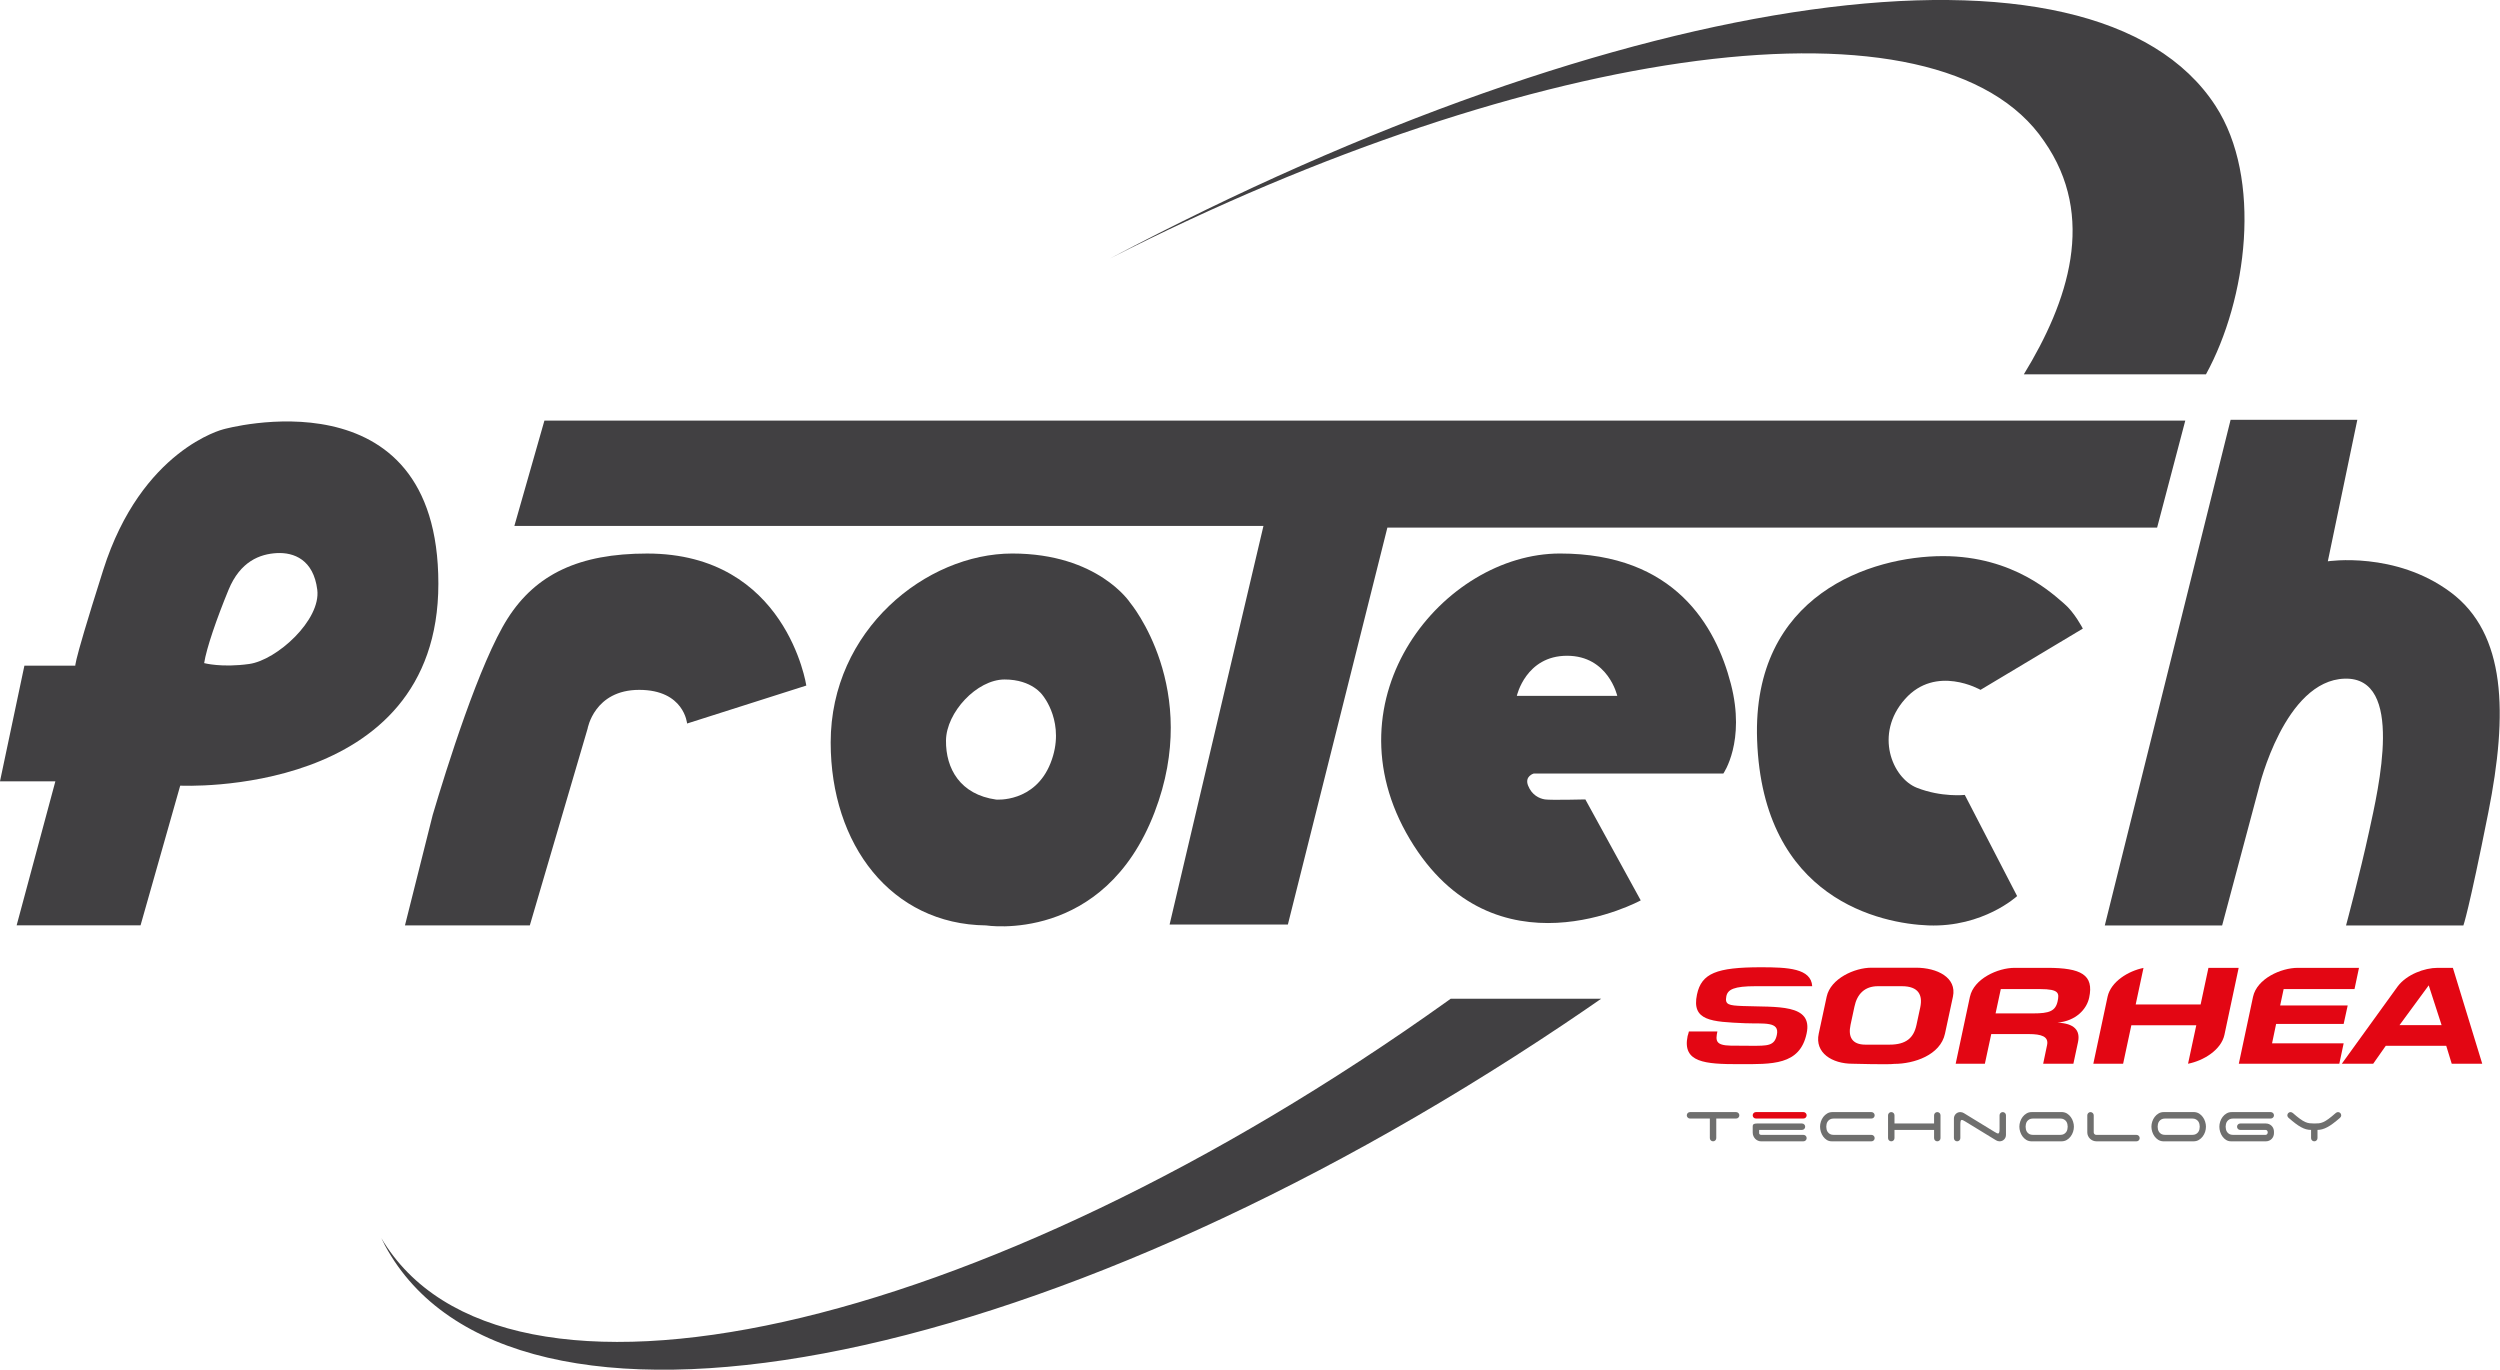
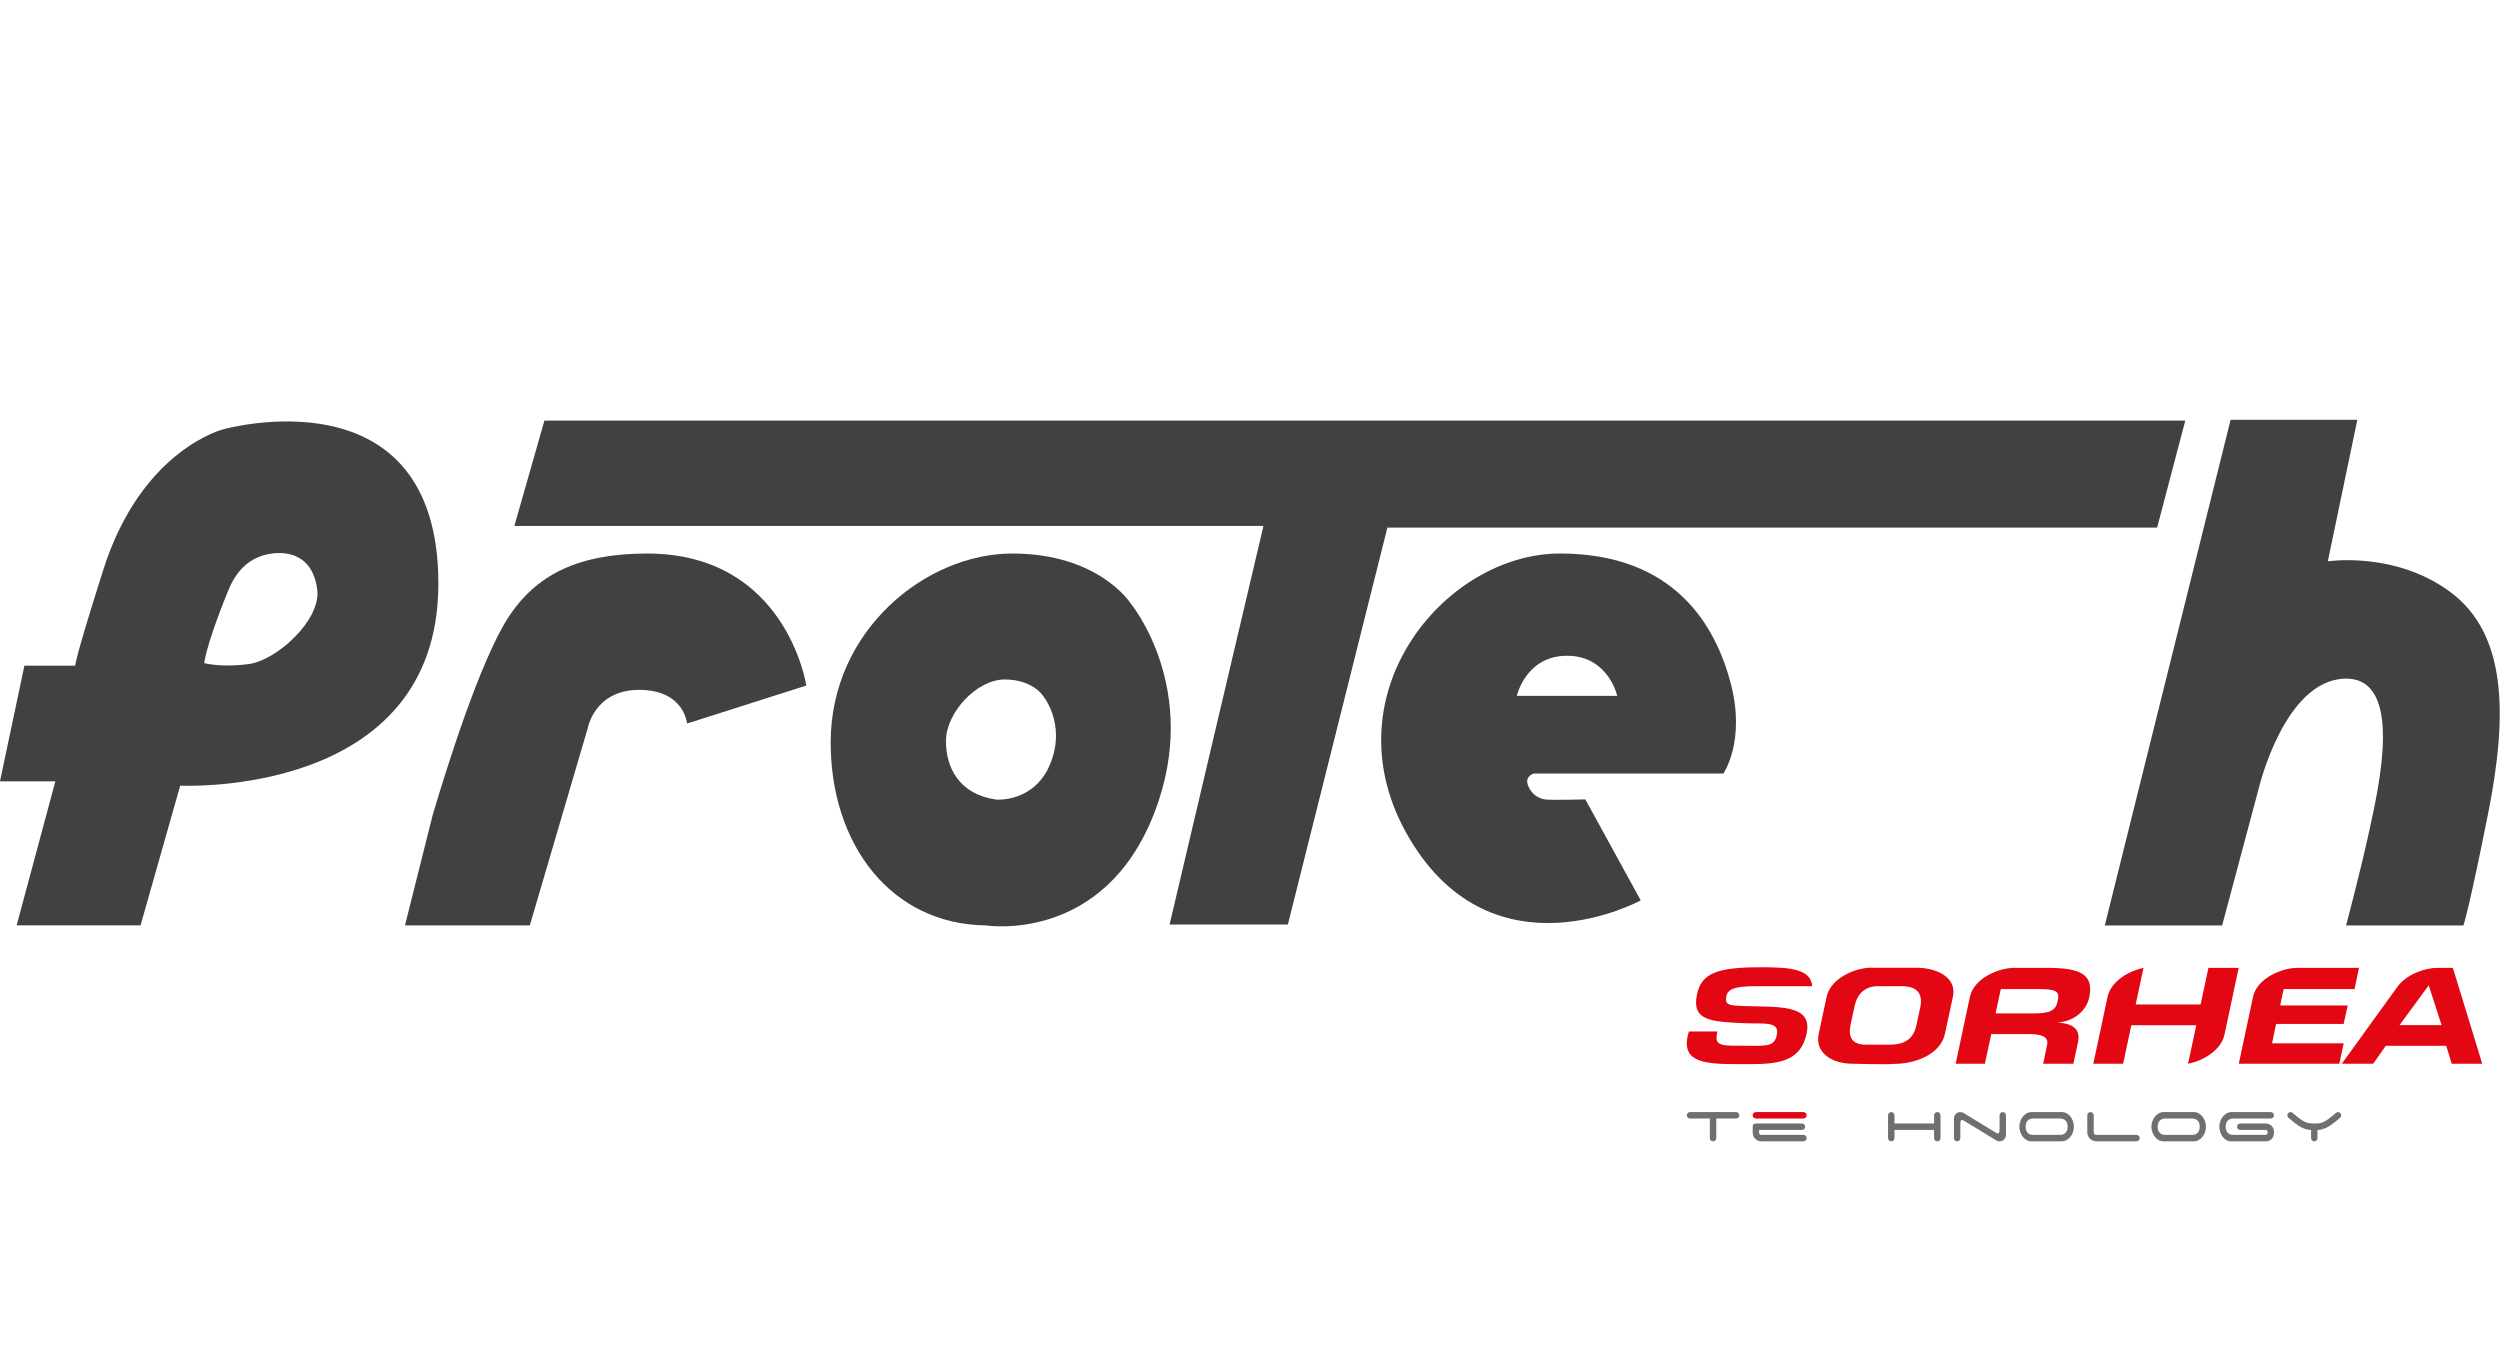
<svg xmlns="http://www.w3.org/2000/svg" width="100%" height="100%" viewBox="0 0 2522 1382" version="1.1" xml:space="preserve" style="fill-rule:evenodd;clip-rule:evenodd;stroke-linejoin:round;stroke-miterlimit:2;">
  <g transform="matrix(1,0,0,1,-461.323,-531.345)">
    <g>
      <g transform="matrix(4.167,0,0,4.167,2523.44,684.765)">
-         <path d="M0,-2.634C12.772,15.636 5.825,36.26 -4.913,53.804L39.179,53.804C49.122,35.692 52.923,6.392 41.486,-11.205C12.089,-56.438 -101.253,-40.329 -226.168,25.77C-123.214,-26.619 -25.257,-40.011 0,-2.634" style="fill:rgb(65,64,66);fill-rule:nonzero;" />
-       </g>
+         </g>
      <g transform="matrix(4.167,0,0,4.167,2881.96,1546.67)">
        <path d="M0,4.515L7.07,-5.113L10.185,4.515L0,4.515ZM12.917,-9.35L9.208,-9.35C6.015,-9.35 1.74,-7.728 -0.403,-4.909C-0.406,-4.901 -0.414,-4.899 -0.421,-4.889L-13.971,13.865L-6.374,13.865L-3.327,9.519L11.307,9.519L12.639,13.865L20.024,13.865L12.917,-9.35Z" style="fill:rgb(227,6,19);fill-rule:nonzero;" />
      </g>
      <g transform="matrix(4.167,0,0,4.167,2836.55,1583.01)">
        <path d="M0,-12.928L1.086,-18.071L-13.744,-18.071C-17.805,-18.071 -23.62,-15.446 -24.564,-11.069L-28.01,5.143L-3.676,5.143L-2.628,0.206L-19.96,0.206L-18.979,-4.487L-2.628,-4.487L-1.647,-8.968L-17.997,-8.968L-17.156,-12.928L0,-12.928Z" style="fill:rgb(227,6,19);fill-rule:nonzero;" />
      </g>
      <g transform="matrix(4.167,0,0,4.167,2668.62,1507.71)">
        <path d="M0,23.215C3.744,22.481 7.992,19.898 8.805,16.234L12.256,0L4.937,0L3.047,8.858L-12.672,8.858L-10.786,0.016C-14.492,0.773 -18.659,3.336 -19.472,6.952L-22.931,23.215L-15.719,23.215L-13.726,13.897L1.997,13.897L0,23.215Z" style="fill:rgb(227,6,19);fill-rule:nonzero;" />
      </g>
      <g transform="matrix(4.167,0,0,4.167,2537.06,1570.74)">
        <path d="M0,-7.039C-0.524,-4.621 -2.064,-4.098 -5.915,-4.098L-15.021,-4.098L-13.759,-9.984L-4.236,-9.984C0.455,-9.984 0.385,-8.93 0,-7.039M-2.486,-15.127L-10.409,-15.127C-14.47,-15.127 -20.285,-12.501 -21.228,-8.125L-21.228,-8.154L-24.683,8.088L-17.613,8.088L-16.071,0.907L-6.968,0.907C-3.99,0.907 -2.102,1.469 -2.555,3.57L-3.5,8.088L3.815,8.088L4.936,2.836C5.533,-0.003 4.025,-1.685 -0.036,-1.858C4.446,-2.275 7.038,-5.114 7.635,-7.914C8.825,-13.445 5.707,-15.127 -2.486,-15.127" style="fill:rgb(227,6,19);fill-rule:nonzero;" />
      </g>
      <g transform="matrix(4.167,0,0,4.167,2394.69,1547.82)">
        <path d="M0,4.171L0.91,-0.067C1.54,-3.047 0.489,-5.181 -3.537,-5.181L-9.351,-5.181C-12.57,-5.181 -14.39,-3.255 -15.021,-0.243L-15.968,4.171C-16.596,7.073 -15.616,8.967 -12.359,8.967L-6.546,8.967C-2.452,8.967 -0.667,7.287 0,4.171M8.822,-2.659L6.895,6.305C5.775,11.519 -0.632,13.624 -5.395,13.624C-6.654,13.832 -15.477,13.589 -15.512,13.589C-20.413,13.589 -24.684,10.962 -23.668,6.305L-21.744,-2.659C-20.798,-7.034 -14.987,-9.661 -10.928,-9.661L-0.141,-9.661C5.006,-9.661 9.8,-7.281 8.822,-2.659" style="fill:rgb(227,6,19);fill-rule:nonzero;" />
      </g>
      <g transform="matrix(4.167,0,0,4.167,2219.36,1567.09)">
        <path d="M0,-5.008C-3.363,-5.148 -4.377,-5.289 -3.958,-7.388C-3.608,-9.034 -2.066,-9.806 3.08,-9.806L16.829,-9.806C16.558,-14.116 10.993,-14.392 4.411,-14.392C-6.34,-14.392 -9.98,-12.923 -11.066,-7.808C-12.43,-1.4 -7.597,-1.194 0.594,-0.842C5.145,-0.667 8.999,-1.366 8.264,1.997C7.701,4.689 5.986,4.618 2.101,4.618C0.418,4.618 -1.261,4.618 -2.908,4.583C-6.585,4.513 -6.585,3.36 -6.128,1.154L-13.026,1.154C-13.131,1.679 -13.269,1.997 -13.339,2.275C-14.67,8.682 -9.104,9.067 -0.909,9.067C7.107,9.067 13.829,9.384 15.473,1.645C17.052,-5.64 8.226,-4.692 0,-5.008" style="fill:rgb(227,6,19);fill-rule:nonzero;" />
      </g>
      <g transform="matrix(4.167,0,0,4.167,980.223,1357.83)">
        <path d="M0,-71.023L181.349,-71.023L158.624,25.485L187.258,25.485L211.347,-70.606L397.694,-70.606L404.513,-96.508L7.271,-96.508L0,-71.023Z" style="fill:rgb(65,64,66);fill-rule:nonzero;" />
      </g>
      <g transform="matrix(4.167,0,0,4.167,1466.23,1235.82)">
        <path d="M0,24.512C0,24.512 9.361,25.32 13.177,15.674C16.992,6.03 11.271,-0.716 11.271,-0.716C11.271,-0.716 8.775,-4.562 2.054,-4.562C-4.664,-4.562 -12.068,3.398 -12.141,10.212C-12.215,17.024 -8.7,23.298 0,24.512M-40.057,10.689C-40.057,-16.571 -16.905,-35.058 3.903,-35.058C24.712,-35.058 32.438,-23.152 32.438,-23.152C32.438,-23.152 49.853,-2.363 38.345,27.61C26.073,59.57 -2.461,54.974 -2.461,54.974C-25.399,54.714 -40.057,35.443 -40.057,10.689" style="fill:rgb(65,64,66);fill-rule:nonzero;" />
      </g>
      <g transform="matrix(4.167,0,0,4.167,2703.02,954.839)">
        <path d="M0,122.41L-28.409,122.41L2.048,0L32.728,0L25.585,34.257C25.585,34.257 41.944,31.751 55.353,41.777C68.762,51.804 69.215,71.022 64.443,95.045C59.669,119.069 58.406,122.41 58.406,122.41L29.997,122.41C29.997,122.41 33.31,110.086 35.583,99.642C37.853,89.196 44.216,62.25 29.674,62.667C15.129,63.084 8.938,88.935 8.938,88.935L0,122.41Z" style="fill:rgb(65,64,66);fill-rule:nonzero;" />
      </g>
      <g transform="matrix(4.167,0,0,4.167,2496.2,1124)">
-         <path d="M0,74.709C0,74.709 -8.19,82.304 -21.493,81.811C-32.782,81.394 -61.587,75.598 -62.95,36.899C-64.194,1.615 -35.224,-7.595 -17.953,-7.595C-0.683,-7.595 8.862,1.806 11.362,3.894C13.863,5.984 15.908,9.952 15.908,9.952L-8.865,24.784C-8.865,24.784 -19.657,18.569 -27.156,27.029C-34.656,35.489 -30.225,46.142 -24.26,48.493C-18.296,50.843 -12.67,50.217 -12.67,50.217L0,74.709Z" style="fill:rgb(65,64,66);fill-rule:nonzero;" />
-       </g>
+         </g>
      <g transform="matrix(4.167,0,0,4.167,995.792,1089.75)">
        <path d="M0,90.032L13.988,42.405C13.988,42.405 15.579,33.005 26.489,33.005C37.395,33.005 38.078,41.151 38.078,41.151L66.939,31.96C66.939,31.96 62.164,0 28.406,0C11.915,0 1.49,5.013 -5.328,15.666C-12.146,26.319 -20.213,52.171 -23.509,63.294L-30.225,90.032L0,90.032Z" style="fill:rgb(65,64,66);fill-rule:nonzero;" />
      </g>
      <g transform="matrix(4.167,0,0,4.167,2092.82,1376.98)">
        <path d="M0,-34.468C0,-34.468 -2.16,-44.181 -12.158,-44.181C-22.157,-44.181 -24.318,-34.468 -24.318,-34.468L0,-34.468ZM5.682,15.04C5.682,15.04 -29.77,34.467 -50.222,0.208C-70.677,-34.051 -42.067,-68.935 -13.865,-68.935C13.92,-68.935 23.864,-51.388 27.498,-37.393C31.133,-23.397 25.679,-15.668 25.679,-15.668L-20.226,-15.668C-20.226,-15.668 -22.497,-15.043 -21.589,-12.744C-20.68,-10.445 -18.862,-9.609 -17.498,-9.401C-16.135,-9.193 -7.727,-9.401 -7.727,-9.401L5.682,15.04Z" style="fill:rgb(65,64,66);fill-rule:nonzero;" />
      </g>
      <g transform="matrix(4.167,0,0,4.167,667.273,1167.98)">
        <path d="M0,7.754C0,7.754 4.203,8.903 10.908,7.965C17.612,7.023 28.295,-2.691 27.386,-10.003C26.475,-17.313 21.703,-19.089 17.612,-18.88C13.522,-18.67 8.751,-16.896 5.909,-10.003C3.068,-3.109 0.567,4.099 0,7.754M-45.395,71.232L-36.019,36.371L-49.428,36.371L-43.519,8.381L-31.02,8.381C-31.02,8.381 -32.904,11.914 -24.429,-14.807C-15.169,-43.999 4.659,-48.856 4.659,-48.856C4.659,-48.856 56.701,-63.478 56.701,-11.465C56.701,40.551 -5.795,37.417 -5.795,37.417L-15.397,71.232L-45.395,71.232Z" style="fill:rgb(65,64,66);fill-rule:nonzero;" />
      </g>
      <g transform="matrix(4.167,0,0,4.167,2798.26,1654.16)">
        <path d="M0,6.625C-0.148,6.775 -0.33,6.851 -0.548,6.851C-0.764,6.851 -0.949,6.775 -1.102,6.625C-1.251,6.473 -1.327,6.287 -1.327,6.071L-1.327,4.091C-1.738,4.091 -2.138,4.036 -2.529,3.93C-2.917,3.823 -3.326,3.654 -3.754,3.417C-4.18,3.189 -4.638,2.884 -5.124,2.52C-5.612,2.15 -6.156,1.701 -6.759,1.174C-6.849,1.096 -6.922,1.008 -6.979,0.895C-7.04,0.79 -7.071,0.671 -7.071,0.559C-7.071,0.336 -6.993,0.153 -6.844,0.003C-6.694,-0.146 -6.505,-0.226 -6.29,-0.226C-6.184,-0.226 -6.086,-0.199 -6,-0.159C-5.915,-0.117 -5.827,-0.062 -5.741,0.003C-5.047,0.61 -4.466,1.081 -3.995,1.424C-3.525,1.763 -3.103,2.017 -2.728,2.179C-2.357,2.342 -2.001,2.441 -1.666,2.477C-1.335,2.516 -0.955,2.534 -0.53,2.534C-0.111,2.534 0.264,2.52 0.583,2.488C0.91,2.453 1.259,2.353 1.625,2.195C1.993,2.031 2.41,1.782 2.883,1.438C3.353,1.098 3.937,0.621 4.641,0.003C4.828,-0.146 5.01,-0.226 5.195,-0.226C5.412,-0.226 5.592,-0.146 5.741,0.003C5.895,0.153 5.968,0.336 5.968,0.559C5.968,0.671 5.943,0.79 5.885,0.895C5.826,1.008 5.748,1.096 5.666,1.174C5.07,1.69 4.522,2.138 4.023,2.508C3.527,2.884 3.059,3.189 2.624,3.417C2.183,3.654 1.77,3.823 1.372,3.93C0.977,4.036 0.596,4.091 0.23,4.091L0.23,6.071C0.23,6.287 0.152,6.473 0,6.625" style="fill:rgb(111,111,110);fill-rule:nonzero;" />
      </g>
      <g transform="matrix(4.167,0,0,4.167,2718.05,1667.96)">
        <path d="M0,0.002C0,-0.214 0.077,-0.399 0.226,-0.549C0.377,-0.702 0.561,-0.777 0.779,-0.777L6.992,-0.777C7.261,-0.777 7.514,-0.724 7.753,-0.623C7.99,-0.52 8.202,-0.377 8.376,-0.201C8.555,-0.02 8.695,0.187 8.791,0.432C8.886,0.674 8.94,0.932 8.94,1.202L8.94,1.56C8.94,1.826 8.886,2.087 8.791,2.327C8.695,2.573 8.555,2.785 8.376,2.965C8.202,3.143 7.99,3.282 7.753,3.384C7.514,3.488 7.261,3.539 6.992,3.539L-1.46,3.539C-1.902,3.539 -2.295,3.429 -2.643,3.214C-2.99,2.997 -3.286,2.72 -3.527,2.377C-3.772,2.036 -3.96,1.658 -4.09,1.234C-4.221,0.812 -4.282,0.401 -4.282,0.002C-4.282,-0.408 -4.217,-0.822 -4.078,-1.238C-3.945,-1.656 -3.747,-2.036 -3.487,-2.375C-3.225,-2.714 -2.916,-2.996 -2.546,-3.209C-2.177,-3.429 -1.763,-3.537 -1.298,-3.537L8.158,-3.537C8.375,-3.537 8.561,-3.457 8.709,-3.308C8.861,-3.158 8.94,-2.975 8.94,-2.753C8.94,-2.54 8.861,-2.355 8.709,-2.203C8.561,-2.052 8.375,-1.979 8.158,-1.979L-0.941,-1.979C-1.317,-1.979 -1.624,-1.909 -1.857,-1.773C-2.09,-1.639 -2.272,-1.478 -2.409,-1.28C-2.546,-1.086 -2.636,-0.87 -2.683,-0.641C-2.734,-0.405 -2.761,-0.195 -2.761,0.002C-2.761,0.197 -2.734,0.41 -2.683,0.643C-2.636,0.876 -2.546,1.09 -2.409,1.285C-2.272,1.477 -2.09,1.643 -1.857,1.782C-1.624,1.915 -1.317,1.98 -0.941,1.98L6.925,1.98C7.057,1.98 7.172,1.919 7.274,1.802C7.376,1.684 7.431,1.541 7.431,1.381C7.431,1.217 7.386,1.077 7.29,0.959C7.199,0.837 7.075,0.779 6.925,0.779L0.779,0.779C0.561,0.779 0.377,0.706 0.226,0.553C0.077,0.401 0,0.217 0,0.002" style="fill:rgb(111,111,110);fill-rule:nonzero;" />
      </g>
      <g transform="matrix(4.167,0,0,4.167,2676.62,1660.54)">
        <path d="M0,3.561C0.236,3.422 0.423,3.256 0.559,3.064C0.695,2.869 0.785,2.655 0.837,2.422C0.885,2.189 0.91,1.976 0.91,1.781C0.91,1.585 0.885,1.374 0.837,1.138C0.785,0.909 0.695,0.694 0.559,0.499C0.423,0.302 0.236,0.141 0,0.006C-0.239,-0.13 -0.54,-0.199 -0.908,-0.199L-7.462,-0.199C-7.84,-0.199 -8.143,-0.13 -8.376,0.006C-8.613,0.141 -8.795,0.302 -8.928,0.499C-9.065,0.694 -9.157,0.909 -9.205,1.138C-9.255,1.374 -9.277,1.585 -9.277,1.781C-9.277,1.976 -9.255,2.189 -9.205,2.422C-9.157,2.655 -9.065,2.869 -8.928,3.064C-8.795,3.256 -8.613,3.422 -8.376,3.561C-8.143,3.694 -7.84,3.76 -7.462,3.76L-0.908,3.76C-0.54,3.76 -0.239,3.694 0,3.561M2.414,1.781C2.414,2.194 2.349,2.604 2.217,3.023C2.078,3.439 1.88,3.815 1.622,4.157C1.362,4.5 1.05,4.776 0.679,4.993C0.316,5.209 -0.103,5.319 -0.57,5.319L-7.963,5.319C-8.407,5.296 -8.803,5.173 -9.15,4.952C-9.492,4.733 -9.79,4.451 -10.033,4.116C-10.276,3.781 -10.463,3.409 -10.592,2.996C-10.721,2.586 -10.786,2.18 -10.786,1.781C-10.786,1.372 -10.721,0.957 -10.583,0.541C-10.45,0.123 -10.251,-0.257 -9.99,-0.596C-9.73,-0.935 -9.42,-1.216 -9.052,-1.43C-8.683,-1.649 -8.266,-1.758 -7.802,-1.758L-0.404,-1.758C0.036,-1.731 0.429,-1.609 0.777,-1.391C1.123,-1.171 1.421,-0.89 1.662,-0.554C1.906,-0.221 2.095,0.15 2.22,0.565C2.352,0.976 2.414,1.38 2.414,1.781" style="fill:rgb(111,111,110);fill-rule:nonzero;" />
      </g>
      <g transform="matrix(4.167,0,0,4.167,2572.67,1653.93)">
        <path d="M0,6.737C-0.272,6.62 -0.51,6.467 -0.707,6.273C-0.907,6.077 -1.066,5.852 -1.184,5.591C-1.304,5.333 -1.364,5.051 -1.364,4.748L-1.364,0.615C-1.364,0.393 -1.287,0.21 -1.134,0.06C-0.984,-0.089 -0.802,-0.17 -0.587,-0.17C-0.379,-0.17 -0.199,-0.089 -0.04,0.06C0.114,0.21 0.194,0.393 0.194,0.615L0.194,4.748C0.194,4.909 0.256,5.051 0.377,5.169C0.506,5.287 0.648,5.348 0.812,5.348L10.543,5.348C10.757,5.348 10.943,5.424 11.095,5.576C11.246,5.727 11.32,5.909 11.32,6.127C11.32,6.344 11.246,6.529 11.095,6.681C10.943,6.832 10.757,6.907 10.543,6.907L0.857,6.907C0.554,6.907 0.267,6.846 0,6.737" style="fill:rgb(111,111,110);fill-rule:nonzero;" />
      </g>
      <g transform="matrix(4.167,0,0,4.167,2543.41,1660.54)">
        <path d="M0,3.561C0.24,3.422 0.425,3.256 0.56,3.064C0.695,2.869 0.786,2.655 0.835,2.422C0.884,2.189 0.91,1.976 0.91,1.781C0.91,1.585 0.884,1.374 0.835,1.138C0.786,0.909 0.695,0.694 0.56,0.499C0.425,0.302 0.24,0.141 0,0.006C-0.238,-0.13 -0.537,-0.199 -0.91,-0.199L-7.464,-0.199C-7.839,-0.199 -8.145,-0.13 -8.376,0.006C-8.61,0.141 -8.793,0.302 -8.934,0.499C-9.064,0.694 -9.156,0.909 -9.204,1.138C-9.253,1.374 -9.277,1.585 -9.277,1.781C-9.277,1.976 -9.253,2.189 -9.204,2.422C-9.156,2.655 -9.064,2.869 -8.934,3.064C-8.793,3.256 -8.61,3.422 -8.376,3.561C-8.145,3.694 -7.839,3.76 -7.464,3.76L-0.91,3.76C-0.537,3.76 -0.238,3.694 0,3.561M2.416,1.781C2.416,2.194 2.348,2.604 2.211,3.023C2.078,3.439 1.88,3.815 1.62,4.157C1.363,4.5 1.051,4.776 0.682,4.993C0.314,5.209 -0.103,5.319 -0.569,5.319L-7.964,5.319C-8.408,5.296 -8.803,5.173 -9.148,4.952C-9.497,4.733 -9.792,4.451 -10.032,4.116C-10.276,3.781 -10.46,3.409 -10.591,2.996C-10.721,2.586 -10.789,2.18 -10.789,1.781C-10.789,1.372 -10.719,0.957 -10.586,0.541C-10.449,0.123 -10.251,-0.257 -9.992,-0.596C-9.732,-0.935 -9.419,-1.216 -9.05,-1.43C-8.685,-1.649 -8.27,-1.758 -7.801,-1.758L-0.406,-1.758C0.038,-1.731 0.434,-1.609 0.78,-1.391C1.126,-1.171 1.421,-0.89 1.661,-0.554C1.907,-0.221 2.094,0.15 2.219,0.565C2.352,0.976 2.416,1.38 2.416,1.781" style="fill:rgb(111,111,110);fill-rule:nonzero;" />
      </g>
      <g transform="matrix(4.167,0,0,4.167,2479.41,1681.75)">
        <path d="M0,-6.617C0.152,-6.766 0.334,-6.847 0.549,-6.847C0.767,-6.847 0.95,-6.766 1.101,-6.617C1.253,-6.467 1.328,-6.284 1.328,-6.062L1.328,-1.344C1.328,-0.901 1.182,-0.528 0.883,-0.224C0.582,0.077 0.215,0.23 -0.224,0.23C-0.377,0.23 -0.529,0.207 -0.676,0.165C-0.821,0.12 -0.954,0.062 -1.071,-0.015L-8.501,-4.556C-8.709,-4.676 -8.877,-4.769 -9.009,-4.839C-9.146,-4.91 -9.259,-4.946 -9.344,-4.946C-9.508,-4.946 -9.61,-4.844 -9.651,-4.635C-9.696,-4.431 -9.716,-4.132 -9.716,-3.746L-9.716,-0.549C-9.716,-0.333 -9.795,-0.148 -9.945,0.005C-10.096,0.155 -10.282,0.23 -10.495,0.23C-10.711,0.23 -10.898,0.155 -11.049,0.005C-11.198,-0.148 -11.274,-0.333 -11.274,-0.549L-11.274,-5.268C-11.274,-5.715 -11.124,-6.087 -10.83,-6.389C-10.531,-6.693 -10.163,-6.847 -9.716,-6.847C-9.566,-6.847 -9.416,-6.82 -9.272,-6.779C-9.126,-6.738 -8.995,-6.677 -8.872,-6.602L-1.447,-2.059C-1.24,-1.941 -1.071,-1.841 -0.934,-1.775C-0.797,-1.705 -0.687,-1.668 -0.6,-1.668C-0.439,-1.668 -0.34,-1.773 -0.293,-1.979C-0.249,-2.183 -0.224,-2.478 -0.224,-2.87L-0.224,-6.062C-0.224,-6.284 -0.152,-6.467 0,-6.617" style="fill:rgb(111,111,110);fill-rule:nonzero;" />
      </g>
      <g transform="matrix(4.167,0,0,4.167,2417.96,1654.16)">
        <path d="M0,6.625C-0.152,6.775 -0.334,6.851 -0.55,6.851C-0.766,6.851 -0.952,6.775 -1.104,6.625C-1.252,6.473 -1.329,6.287 -1.329,6.071L-1.329,4.091L-10.915,4.091L-10.915,6.071C-10.915,6.287 -10.991,6.473 -11.141,6.625C-11.292,6.775 -11.48,6.851 -11.695,6.851C-11.908,6.851 -12.096,6.775 -12.244,6.625C-12.398,6.473 -12.474,6.287 -12.474,6.071L-12.474,0.559C-12.474,0.336 -12.398,0.153 -12.244,0.003C-12.096,-0.146 -11.908,-0.226 -11.695,-0.226C-11.48,-0.226 -11.292,-0.146 -11.141,0.003C-10.991,0.153 -10.915,0.336 -10.915,0.559L-10.915,2.534L-1.329,2.534L-1.329,0.559C-1.329,0.336 -1.252,0.153 -1.104,0.003C-0.952,-0.146 -0.766,-0.226 -0.55,-0.226C-0.334,-0.226 -0.152,-0.146 0,0.003C0.153,0.153 0.228,0.336 0.228,0.559L0.228,6.071C0.228,6.287 0.153,6.473 0,6.625" style="fill:rgb(111,111,110);fill-rule:nonzero;" />
      </g>
      <g transform="matrix(4.167,0,0,4.167,2297.4,1667.96)">
-         <path d="M0,0.002C0,-0.408 0.065,-0.822 0.201,-1.238C0.337,-1.656 0.532,-2.036 0.792,-2.375C1.053,-2.714 1.366,-2.996 1.733,-3.209C2.1,-3.429 2.515,-3.537 2.981,-3.537L12.439,-3.537C12.654,-3.537 12.84,-3.457 12.992,-3.308C13.143,-3.158 13.218,-2.975 13.218,-2.753C13.218,-2.54 13.143,-2.355 12.992,-2.203C12.84,-2.052 12.654,-1.979 12.439,-1.979L3.322,-1.979C2.947,-1.979 2.64,-1.909 2.407,-1.773C2.174,-1.639 1.994,-1.478 1.855,-1.28C1.721,-1.086 1.627,-0.87 1.579,-0.641C1.529,-0.405 1.507,-0.195 1.507,0.002C1.507,0.197 1.529,0.41 1.579,0.643C1.627,0.876 1.721,1.09 1.855,1.285C1.994,1.477 2.174,1.643 2.407,1.782C2.64,1.915 2.947,1.98 3.322,1.98L12.439,1.98C12.654,1.98 12.84,2.056 12.992,2.208C13.143,2.359 13.218,2.542 13.218,2.76C13.218,2.976 13.143,3.161 12.992,3.314C12.84,3.464 12.654,3.539 12.439,3.539L2.823,3.539C2.378,3.539 1.984,3.429 1.635,3.214C1.29,2.997 0.996,2.72 0.755,2.377C0.507,2.036 0.324,1.658 0.193,1.234C0.065,0.812 0,0.401 0,0.002" style="fill:rgb(111,111,110);fill-rule:nonzero;" />
-       </g>
+         </g>
      <g transform="matrix(4.167,0,0,4.167,2237.7,1664.72)">
        <path d="M0,4.316C-0.235,4.316 -0.474,4.264 -0.71,4.16C-0.948,4.058 -1.159,3.915 -1.344,3.734C-1.528,3.547 -1.677,3.324 -1.797,3.067C-1.917,2.805 -1.978,2.513 -1.978,2.186L-1.978,0.73C-1.978,0.439 -1.893,0.246 -1.724,0.145C-1.557,0.049 -1.296,0 -0.937,0L9.948,0C10.166,0 10.349,0.075 10.497,0.227C10.65,0.377 10.724,0.563 10.724,0.779C10.724,0.994 10.65,1.177 10.497,1.33C10.349,1.483 10.166,1.556 9.948,1.556L-0.421,1.556L-0.421,2.351C-0.421,2.46 -0.37,2.558 -0.279,2.636C-0.189,2.718 -0.068,2.757 0.083,2.757L10.303,2.757C10.521,2.757 10.701,2.833 10.856,2.985C11.007,3.136 11.082,3.318 11.082,3.537C11.082,3.753 11.007,3.938 10.856,4.09C10.701,4.241 10.521,4.316 10.303,4.316L0,4.316Z" style="fill:rgb(111,111,110);fill-rule:nonzero;" />
      </g>
      <g transform="matrix(4.167,0,0,4.167,2229.45,1656.44)">
        <path d="M0,0.011C0,-0.211 0.079,-0.394 0.229,-0.544C0.381,-0.693 0.567,-0.774 0.783,-0.774L12.281,-0.774C12.496,-0.774 12.68,-0.693 12.831,-0.544C12.981,-0.394 13.06,-0.211 13.06,0.011C13.06,0.223 12.981,0.408 12.831,0.561C12.68,0.712 12.496,0.785 12.281,0.785L0.783,0.785C0.567,0.785 0.381,0.712 0.229,0.561C0.079,0.408 0,0.223 0,0.011" style="fill:rgb(227,6,19);fill-rule:nonzero;" />
      </g>
      <g transform="matrix(4.167,0,0,4.167,2215.02,1681.75)">
        <path d="M0,-6.617C0.15,-6.467 0.226,-6.284 0.226,-6.062C0.226,-5.85 0.15,-5.664 0,-5.512C-0.155,-5.361 -0.338,-5.288 -0.558,-5.288L-5.357,-5.288L-5.357,-0.549C-5.357,-0.333 -5.433,-0.148 -5.582,0.005C-5.736,0.155 -5.919,0.23 -6.131,0.23C-6.351,0.23 -6.534,0.155 -6.684,0.005C-6.838,-0.148 -6.914,-0.333 -6.914,-0.549L-6.914,-5.288L-11.781,-5.288C-11.976,-5.309 -12.142,-5.39 -12.284,-5.539C-12.424,-5.684 -12.493,-5.858 -12.493,-6.062C-12.493,-6.284 -12.418,-6.467 -12.266,-6.617C-12.117,-6.766 -11.931,-6.847 -11.715,-6.847L-0.558,-6.847C-0.338,-6.847 -0.155,-6.766 0,-6.617" style="fill:rgb(111,111,110);fill-rule:nonzero;" />
      </g>
      <g transform="matrix(4.167,0,0,4.167,1924.79,2020.13)">
-         <path d="M0,-115.495C-0.23,-115.33 -0.457,-115.163 -0.688,-114.998C-114.339,-33.758 -229.751,-8.139 -258.905,-57.57C-258.605,-56.961 -258.314,-56.346 -257.993,-55.749C-227.831,0 -100.062,-23.979 27.398,-109.33C30.44,-111.367 33.445,-113.426 36.431,-115.495L0,-115.495Z" style="fill:rgb(65,64,66);fill-rule:nonzero;" />
-       </g>
+         </g>
    </g>
  </g>
</svg>